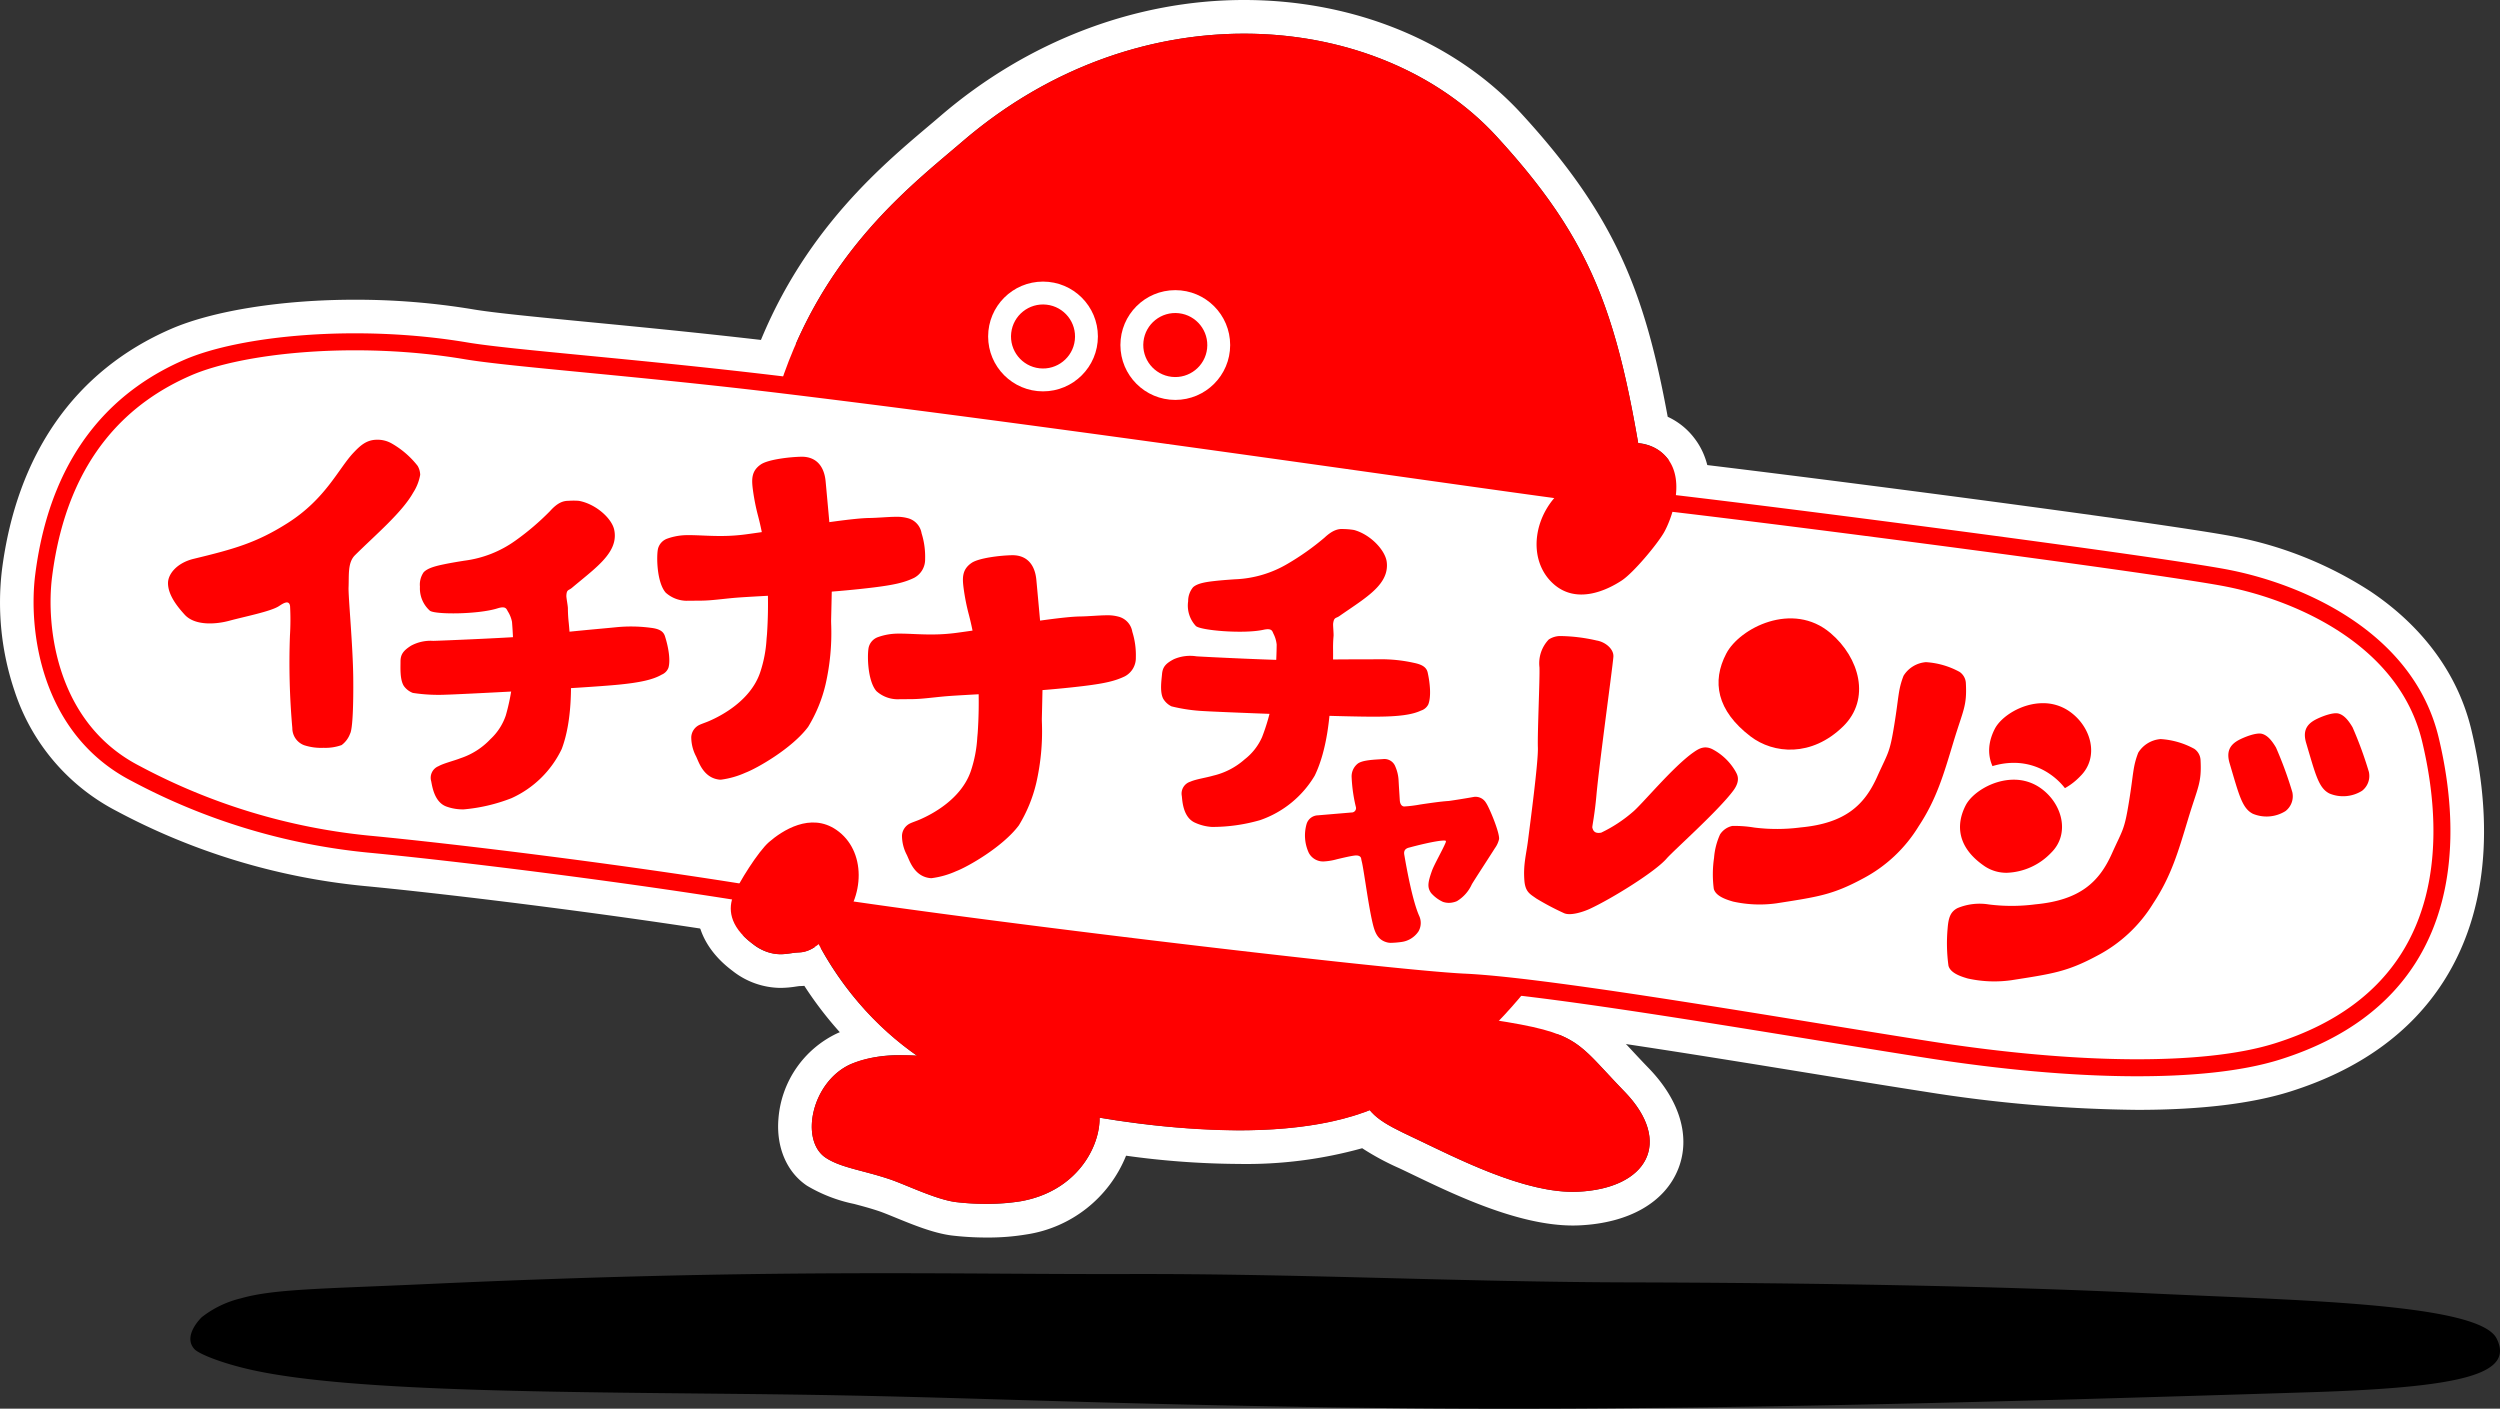
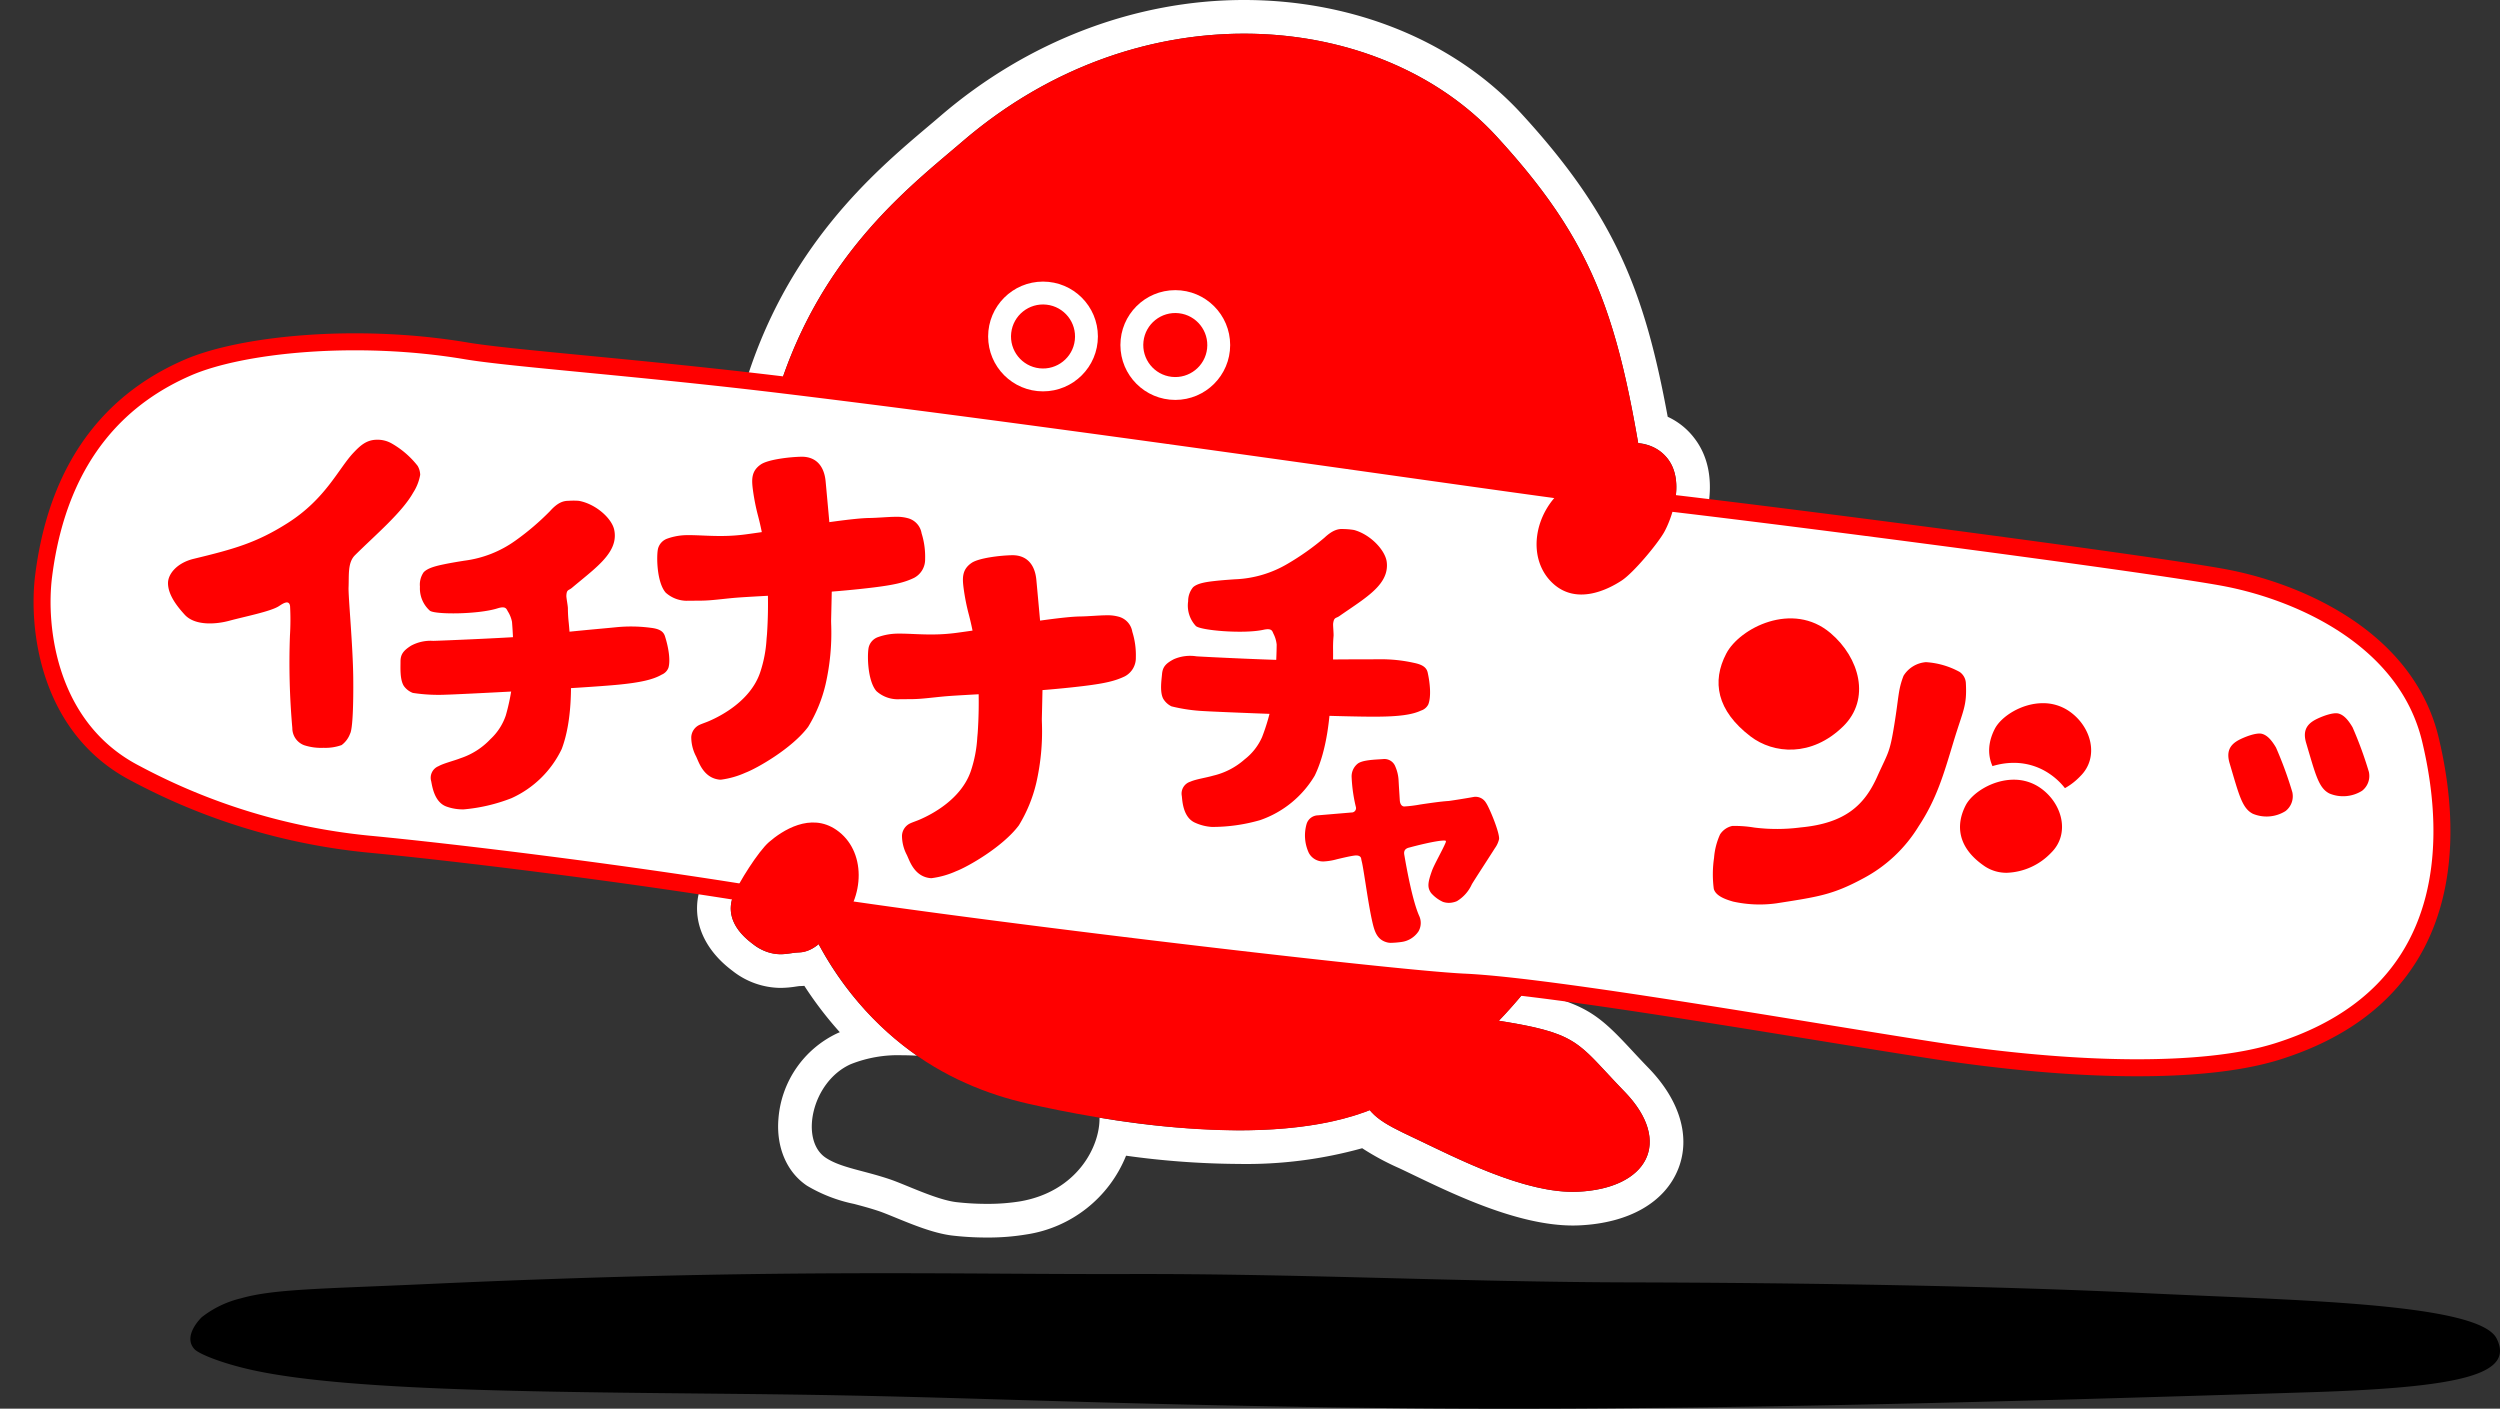
<svg xmlns="http://www.w3.org/2000/svg" viewBox="0 0 424.224 239.039">
  <rect x="0" y="0" width="424.224" height="239.039" fill="#333333" stroke="none" />
  <defs>
    <style>.cls-1,.cls-3{fill:#fff;}.cls-2{fill:red;}.cls-3{stroke:red;stroke-miterlimit:10;stroke-width:2.884px;}</style>
  </defs>
  <g id="first_view" data-name="first view">
-     <path class="cls-1" d="M60.237,58.003A114.575,114.575,0,0,1,79.09,59.536c7.787,1.31,29.356,2.818,54.261,5.841,55.687,6.758,132.525,18.299,140.135,18.91,11.013.885,92.374,11.419,104.571,13.842s30.238,10.217,34.35,27.329c1.939,8.069,4.523,24.248-3.783,37.241-4.166,6.516-11.071,12.231-22.17,15.72-6.003,1.887-14.2,2.769-23.74,2.769a232.924,232.924,0,0,1-34.837-2.978c-22.647-3.509-64.514-10.874-79.414-11.554-13.019-.594-91.032-9.899-115.808-14.106s-55.727-7.95-70.119-9.313a105.748,105.748,0,0,1-39.499-11.975c-14.906-7.659-16.74-24.792-15.63-33.555,2.731-21.564,14.255-30.912,24.46-35.337,6.017-2.609,16.566-4.368,28.372-4.368m.001-7.143h-.002c-12.387,0-24.056,1.853-31.214,4.957C12.747,62.875,2.821,77.05.319,96.81a46.861,46.861,0,0,0,2.142,20.416,35.243,35.243,0,0,0,17.31,20.39,112.091,112.091,0,0,0,42.09,12.733c14.236,1.348,45.24,5.107,69.597,9.244,25.316,4.299,103.168,13.583,116.678,14.2,10.898.497,37.862,4.884,59.528,8.409,7.012,1.141,13.636,2.219,19.118,3.068a241.014,241.014,0,0,0,35.931,3.062c10.634,0,19.342-1.042,25.882-3.098,11.709-3.681,20.472-9.968,26.046-18.687,9.001-14.08,7.53-31.023,4.71-42.758-2.242-9.332-8.159-17.436-17.11-23.437a64.894,64.894,0,0,0-22.793-9.229c-12.964-2.576-94.595-13.089-105.391-13.956-2.785-.224-17.126-2.245-35.282-4.804-29.858-4.209-70.749-9.973-104.564-14.077-12.823-1.556-24.77-2.714-34.369-3.644-8.944-.867-16.009-1.551-19.566-2.15A121.11,121.11,0,0,0,60.239,50.86Z" />
    <path class="cls-1" d="M211.116,5.715c17.015,0,32.714,6.401,42.842,17.435,15.286,16.656,19.998,28.652,24.026,52.044a7.044,7.044,0,0,1,4.982,2.617c3.142,4.024.521,10.582-.611,12.553a23.393,23.393,0,0,1-1.674,2.377c3.691,26.949-6.733,60.09-26.354,80.47,13.828,2.192,13.27,3.699,21.336,12.022,8.301,8.567,3.893,16.427-7.877,16.99q-.44.021-.888.021c-8.88,0-20.34-6.027-26.962-9.151-3.851-1.817-6.008-2.923-7.5-4.73-6.482,2.529-14.326,3.432-22.24,3.432a148.243,148.243,0,0,1-23.621-2.14c.096,4.855-3.762,12.491-13.395,14.19a33.921,33.921,0,0,1-5.729.437,44.566,44.566,0,0,1-5.196-.296c-3.384-.412-8.553-2.962-11.284-3.882-4.551-1.533-8.284-1.944-10.852-3.647-4.449-2.95-2.397-12.906,4.244-15.877a21.607,21.607,0,0,1,8.722-1.514c.831,0,1.675.027,2.526.075a54.296,54.296,0,0,1-16.702-18.94,5.525,5.525,0,0,1-3.286,1.415c-.954.007-1.974.307-3.186.307a7.628,7.628,0,0,1-4.752-1.784c-4.083-3.063-4.086-6.111-3.226-8.215s4.204-7.448,6.024-9.026c.281-.242.6-.503.953-.77-11.842-34.608-6.31-52.046.194-74.335,7.127-24.423,23.041-36.36,31.673-43.775,14.769-12.687,31.867-18.303,47.812-18.303m0-5.715c-18.457,0-36.76,6.99-51.536,19.683-.642.552-1.325,1.129-2.042,1.734-9.097,7.685-24.323,20.547-31.393,44.775l-.379,1.298c-6.194,21.2-11.572,39.6-.875,73.046a45.372,45.372,0,0,0-5.722,9.228c-2.18,5.332-.278,10.92,5.088,14.945a13.322,13.322,0,0,0,8.181,2.927,17.615,17.615,0,0,0,2.626-.227c.221-.032.523-.076.627-.081q.401-.003.799-.041a62.453,62.453,0,0,0,6.019,7.867q-.241.1-.478.206a17.502,17.502,0,0,0-9.937,14.488c-.399,4.833,1.421,9.083,4.868,11.369a25.739,25.739,0,0,0,7.954,3.074c1.361.361,2.768.734,4.233,1.227.676.228,1.698.645,2.781,1.088,3.066,1.253,6.54,2.674,9.636,3.051a50.39,50.39,0,0,0,5.886.338,39.123,39.123,0,0,0,6.722-.524,21.709,21.709,0,0,0,16.909-13.361,143.266,143.266,0,0,0,19.114,1.398,73.352,73.352,0,0,0,20.953-2.666,44.552,44.552,0,0,0,6.348,3.418c.698.329,1.451.691,2.249,1.075,7.136,3.433,17.921,8.622,27.152,8.622q.587,0,1.16-.027c8.377-.401,14.474-3.899,16.728-9.598,2.123-5.368.294-11.592-5.02-17.076-1.109-1.144-2.066-2.173-2.909-3.08-4.17-4.484-6.581-6.823-11.95-8.526A107.914,107.914,0,0,0,281.683,137.2c4.648-14.359,6.382-29.493,4.943-42.907q.405-.598.685-1.086c2.187-3.807,5.037-12.664.158-18.913a11.969,11.969,0,0,0-4.477-3.572C279.12,49.668,274.14,36.688,258.168,19.286,246.918,7.029,229.769,0,211.116,0Z" />
    <path d="M34.252,223.501a17.302,17.302,0,0,1,6.606-3.183c5.661-1.615,13.72-1.609,31.401-2.42,58.545-2.687,88.685-1.625,119.037-1.707,29.718-.08,55.774,1.344,85.469,1.418,29.882.074,62.343.608,87.213,1.823s56.6,1.621,59.671,7.698-5.973,8.306-31.562,9.116c-60.313,1.91-113.41,3.287-161.609,2.625-48.496-.666-65.791-1.868-99.424-2.273s-70.862-.27-88.262-4.119c-5.192-1.149-9.055-2.736-9.796-3.543C30.894,226.644,34.252,223.501,34.252,223.501Z" />
-     <path class="cls-2" d="M140.119,196.456c2.568,1.703,6.301,2.115,10.852,3.647,2.731.919,7.9,3.47,11.284,3.882a41.205,41.205,0,0,0,10.924-.141c12.296-2.17,15.213-14.032,12.463-17.405-2.852-3.497-5.114-3.886-11.397-4.613-7.519-.87-21.664-4.924-29.881-1.248C137.723,183.55,135.671,193.506,140.119,196.456Z" />
    <path class="cls-2" d="M275.663,185.233c-8.311-8.576-7.418-9.913-22.591-12.222-12.344-1.878-23.985,7.989-22.458,12.065,1.583,4.226,3.602,5.317,9.322,8.016,6.846,3.23,18.859,9.56,27.851,9.13C279.557,201.66,283.965,193.8,275.663,185.233Z" />
    <path class="cls-2" d="M174.544,187.306c-13.901-3.118-30.043-11.867-39.271-34.806-16.799-41.756-10.769-60.285-3.642-84.708s23.041-36.36,31.674-43.775c30.53-26.226,71.036-22.242,90.653-.868,18.611,20.278,21.549,33.613,26.66,69.066s-14.408,81.936-47.262,95.812C215.387,195.618,185.947,189.864,174.544,187.306Z" />
    <circle class="cls-1" cx="199.434" cy="58.549" r="9.313" />
    <circle class="cls-2" cx="199.434" cy="58.549" r="5.432" transform="translate(119.046 250.225) rotate(-83.608)" />
    <circle class="cls-1" cx="176.989" cy="57.097" r="9.313" />
    <circle class="cls-2" cx="176.989" cy="57.097" r="5.432" transform="translate(100.543 226.63) rotate(-83.608)" />
    <path class="cls-3" d="M79.09,59.536c7.787,1.311,29.357,2.818,54.261,5.841,55.687,6.758,132.525,18.299,140.135,18.91,11.013.885,92.374,11.419,104.571,13.842s30.238,10.217,34.349,27.329c1.939,8.069,4.523,24.248-3.783,37.241-4.166,6.516-11.071,12.231-22.17,15.72-12.538,3.941-34.642,3.5-58.577-.209-22.647-3.509-64.514-10.874-79.414-11.554-13.018-.594-91.032-9.899-115.808-14.106s-55.727-7.95-70.119-9.313a105.745,105.745,0,0,1-39.499-11.976c-14.906-7.659-16.74-24.792-15.63-33.554,2.731-21.564,14.255-30.912,24.46-35.337C40.99,58.414,60.538,56.413,79.09,59.536Z" />
    <path class="cls-2" d="M38.882,105.343c-2.198.593-5.791.89-7.545-1.041-1.025-1.129-2.848-3.238-2.827-5.384.015-1.525,1.517-3.405,4.362-4.093,6.846-1.657,10.661-2.716,15.945-6.072,6.453-4.099,8.61-9.228,11.172-11.936,1.103-1.166,2.163-2.158,3.877-2.196a4.841,4.841,0,0,1,2.594.625,15.03,15.03,0,0,1,4.407,3.805,3.135,3.135,0,0,1,.435,1.53A8.206,8.206,0,0,1,70.11,83.598c-1.881,3.366-6.424,7.189-9.876,10.618-1.257,1.248-.998,3.353-1.086,5.437-.065,1.538.738,9.892.794,15.373.043,4.315-.082,8.666-.538,9.478a4.214,4.214,0,0,1-1.436,1.928,8.142,8.142,0,0,1-3.056.465,9.262,9.262,0,0,1-3.309-.444,3.092,3.092,0,0,1-1.998-2.908,126.078,126.078,0,0,1-.405-15.667,43.915,43.915,0,0,0,.022-5.028c-.171-1.25-1.419-.288-1.938.035C45.853,103.776,41.608,104.607,38.882,105.343Z" />
    <path class="cls-2" d="M200.543,135.081a2.119,2.119,0,0,1,1.472-2.447c.922-.416,2.716-.676,3.82-1.006a12.242,12.242,0,0,0,5.367-2.772,9.727,9.727,0,0,0,2.956-3.77,34.473,34.473,0,0,0,1.762-6.213,72.429,72.429,0,0,0,.718-9.492,5.185,5.185,0,0,0-.534-1.821c-.219-.449-.231-1.017-1.723-.69-3.336.731-10.632.115-11.451-.64a5.074,5.074,0,0,1-1.313-4.213,3.67,3.67,0,0,1,.842-2.374c.745-.668,2.177-.886,3.621-1.049,1.235-.139,2.379-.219,3.457-.293a18.947,18.947,0,0,0,8.935-2.619,43.716,43.716,0,0,0,6.283-4.449c1.396-1.305,2.365-1.536,3.274-1.457a11.735,11.735,0,0,1,1.734.157c2.824.771,5.319,3.465,5.553,5.437a4.605,4.605,0,0,1-.179,1.967c-.744,2.341-3.327,4.103-6.223,6.079-.534.364-1.084.739-1.644,1.131-.582.409-.906.154-1.049,1.263-.041.318.118,1.853.064,2.17a22.753,22.753,0,0,0-.074,2.408,64.729,64.729,0,0,1-.31,6.936c-.026.226-.047.591-.074,1.067-.152,2.589-.507,8.653-2.736,13.234a17.371,17.371,0,0,1-9.259,7.541,29.174,29.174,0,0,1-8.204,1.156,8.098,8.098,0,0,1-2.884-.738C200.779,138.677,200.639,136.027,200.543,135.081Z" />
    <path class="cls-2" d="M204.479,120.673a28.691,28.691,0,0,1-5.684-.811,3.306,3.306,0,0,1-1.431-1.335c-.582-1.174-.261-3.175-.18-4.131.102-1.217.63-1.818,2.017-2.541a6.959,6.959,0,0,1,3.82-.484c.742.065,14.711.752,17.383.662,5.533-.188,11.135-.136,13.732-.163a25.56,25.56,0,0,1,5.863.625c1.331.282,2.062.731,2.264,1.627.418,1.863.606,4.153.103,5.412a2.067,2.067,0,0,1-1.242,1.045c-1.612.76-4.002.999-7.287,1.032C227.679,121.675,205.569,120.769,204.479,120.673Z" />
    <path class="cls-2" d="M73.173,132.581a2.119,2.119,0,0,1,1.245-2.57c.88-.497,2.643-.918,3.713-1.346a12.239,12.239,0,0,0,5.095-3.245,9.726,9.726,0,0,0,2.604-4.021,34.473,34.473,0,0,0,1.195-6.347,72.423,72.423,0,0,0-.141-9.518,5.184,5.184,0,0,0-.696-1.766c-.258-.427-.322-.992-1.778-.532-3.256,1.028-10.578,1.073-11.462.396a5.074,5.074,0,0,1-1.688-4.077,3.67,3.67,0,0,1,.625-2.44c.682-.732,2.088-1.079,3.512-1.372,1.218-.25,2.35-.433,3.416-.603a18.946,18.946,0,0,0,8.663-3.414,43.711,43.711,0,0,0,5.856-4.997c1.272-1.425,2.217-1.744,3.13-1.746a11.743,11.743,0,0,1,1.741,0c2.882.513,5.609,2.971,6.02,4.914a4.604,4.604,0,0,1-.001,1.975c-.53,2.398-2.943,4.386-5.65,6.615-.499.411-1.013.834-1.535,1.274-.543.46-.889.235-.931,1.352-.012.32.284,1.835.259,2.156a22.776,22.776,0,0,0,.143,2.405,64.7,64.7,0,0,1,.316,6.936c-.006.227.006.593.022,1.069.083,2.592.276,8.664-1.532,13.427a17.371,17.371,0,0,1-8.541,8.345,29.17,29.17,0,0,1-8.066,1.891,8.094,8.094,0,0,1-2.939-.475C73.731,136.141,73.353,133.515,73.173,132.581Z" />
    <path class="cls-2" d="M75.793,117.877a28.68,28.68,0,0,1-5.734-.295,3.306,3.306,0,0,1-1.545-1.2c-.685-1.117-.546-3.139-.552-4.098-.008-1.222.463-1.868,1.779-2.712a6.96,6.96,0,0,1,3.761-.826c.745-.002,14.719-.578,17.372-.908,5.493-.686,11.078-1.139,13.662-1.401a25.559,25.559,0,0,1,5.896.094c1.351.161,2.12.542,2.401,1.417.584,1.817.978,4.082.59,5.38A2.067,2.067,0,0,1,112.28,114.48c-1.537.902-3.896,1.355-7.165,1.685C98.989,116.783,76.887,117.874,75.793,117.877Z" />
    <path class="cls-2" d="M122.112,132.298c-2.385-.233-3.302-2.357-3.743-3.378l-.226-.519a7.035,7.035,0,0,1-.843-3.306,2.416,2.416,0,0,1,1.452-2.117c.197-.091.439-.182.694-.279.348-.13.627-.234.888-.349,2.06-.888,7.018-3.464,8.643-8.206a21.709,21.709,0,0,0,1.103-5.746l.067-.722a76.411,76.411,0,0,0-.481-15.169,49.528,49.528,0,0,0-1.008-4.875,36.029,36.029,0,0,1-.901-4.53c-.229-1.759-.271-3.193,1.364-4.301,1.236-.833,4.865-1.268,6.931-1.3,2.347,0,3.786,1.479,4.046,4.163.101,1.052.885,9.615,1.042,11.536.136,1.677.005,7.215-.072,10.524l-.035,1.489c-.005.214.005.539.019.959a39.283,39.283,0,0,1-.962,9.958,24.659,24.659,0,0,1-2.954,7.205c-2.741,3.676-8.709,7.051-10.621,7.775a14.779,14.779,0,0,1-4.208,1.197Z" />
    <path class="cls-2" d="M116.418,101.945a5.395,5.395,0,0,1-3.456-1.38c-1.56-1.796-1.579-6.363-1.297-7.485a2.477,2.477,0,0,1,1.603-1.694,10.117,10.117,0,0,1,3.464-.577l.292-.001c.67,0,1.404.031,2.201.064.914.04,1.909.081,2.978.081l.582-.004a31.532,31.532,0,0,0,3.719-.267c1.994-.265,4.347-.618,6.761-.98l.606-.092c5.445-.823,11.075-1.672,13.59-1.711.795-.012,1.584-.06,2.334-.106.848-.05,1.585-.096,2.249-.096a6.827,6.827,0,0,1,1.951.221,3.171,3.171,0,0,1,2.39,2.583,13.229,13.229,0,0,1,.598,4.36,3.518,3.518,0,0,1-1.874,3.198c-1.619.78-3.35,1.19-6.859,1.624-6.064.752-13.085,1.145-18.211,1.429-1.893.105-3.488.194-4.716.282-.885.064-1.723.153-2.518.237-1.401.15-2.56.274-3.658.29l-2.728.024Z" />
    <path class="cls-2" d="M157.87,149.01c-2.385-.233-3.302-2.357-3.743-3.378l-.226-.518a7.037,7.037,0,0,1-.843-3.306,2.416,2.416,0,0,1,1.452-2.117c.197-.091.439-.182.694-.279.348-.13.627-.234.888-.35,2.06-.888,7.018-3.464,8.643-8.206a21.709,21.709,0,0,0,1.103-5.746l.067-.722a76.411,76.411,0,0,0-.481-15.169,49.561,49.561,0,0,0-1.008-4.875,36.01,36.01,0,0,1-.901-4.53c-.229-1.759-.271-3.193,1.364-4.301,1.236-.833,4.865-1.268,6.931-1.3,2.347,0,3.786,1.479,4.046,4.163.101,1.052.885,9.615,1.042,11.536.136,1.677.005,7.215-.072,10.524l-.035,1.489c-.005.214.005.539.019.959a39.282,39.282,0,0,1-.962,9.957,24.656,24.656,0,0,1-2.954,7.205c-2.741,3.676-8.709,7.051-10.621,7.775a14.78,14.78,0,0,1-4.208,1.197Z" />
    <path class="cls-2" d="M152.176,118.656a5.395,5.395,0,0,1-3.456-1.38c-1.56-1.796-1.579-6.363-1.297-7.485a2.476,2.476,0,0,1,1.603-1.694,10.117,10.117,0,0,1,3.464-.577l.292-.001c.67,0,1.404.031,2.201.064.914.04,1.909.081,2.978.081l.582-.004a31.553,31.553,0,0,0,3.719-.267c1.994-.265,4.347-.618,6.761-.98l.606-.092c5.445-.823,11.075-1.672,13.59-1.711.795-.012,1.584-.06,2.334-.106.848-.05,1.585-.096,2.249-.096a6.827,6.827,0,0,1,1.951.221,3.17,3.17,0,0,1,2.39,2.583,13.229,13.229,0,0,1,.598,4.36,3.518,3.518,0,0,1-1.874,3.198c-1.619.78-3.35,1.19-6.859,1.624-6.064.752-13.085,1.145-18.21,1.429-1.893.105-3.488.194-4.716.282-.885.064-1.723.153-2.518.237-1.401.15-2.56.274-3.658.29l-2.728.024Z" />
    <path class="cls-2" d="M236.053,159.99a2.518,2.518,0,0,1-.515-.041c-1.803-.38-2.268-1.784-2.651-3.442-.442-1.925-.848-4.538-1.175-6.635l-.056-.349c-.238-1.517-.439-2.804-.592-3.387-.032-.118-.062-.284-.094-.473-.096-.411-.547-.56-1.129-.482-.873.117-2.182.436-3.021.636a10.227,10.227,0,0,1-2.253.364,3.801,3.801,0,0,1-.433-.025,2.753,2.753,0,0,1-2.041-1.427,7.034,7.034,0,0,1-.356-4.979,2.067,2.067,0,0,1,1.879-1.396s5.718-.483,5.726-.483a.74.74,0,0,0,.749-.88,26.023,26.023,0,0,1-.734-5.123,2.762,2.762,0,0,1,1.04-2.289c.677-.514,2.183-.642,3.664-.729,0,0,.639-.043.651-.043a1.979,1.979,0,0,1,2.062,1.27,6.715,6.715,0,0,1,.551,2.346l.035.623c.036.665.104,1.637.168,2.714.057.947.535,1.091.759,1.091a21.863,21.863,0,0,0,2.719-.337c1.429-.21,3.52-.523,4.816-.597.241-.015,3.295-.501,4.288-.69a2.056,2.056,0,0,1,2.054,1.012c.532.746,2.315,5.006,2.214,6.14a4.208,4.208,0,0,1-.706,1.545c-.704,1.127-3.617,5.594-3.923,6.142a6.414,6.414,0,0,1-2.515,2.843,3.007,3.007,0,0,1-.651.21,3.085,3.085,0,0,1-1.73-.081,5.978,5.978,0,0,1-2.018-1.511c-.671-.951-.546-1.78.139-3.729.374-1.065,1.847-3.618,2.337-4.829.063-.154.085-.314-.101-.33-1.26-.106-5.692,1.074-5.908,1.141-.248.077-1.196.161-1.014,1.235.491,2.893,1.441,7.905,2.507,10.345a2.851,2.851,0,0,1-.091,2.685,4.122,4.122,0,0,1-2.952,1.806A15.256,15.256,0,0,1,236.053,159.99Z" />
-     <path class="cls-2" d="M261.23,113.232c.082,1.871-.353,11.143-.268,13.623s-1.352,13.18-1.661,15.674-.844,4.164-.627,6.904c.157,1.974,1.024,2.313,2.024,3.035a44.861,44.861,0,0,0,4.64,2.457c1.146.583,3.536-.288,4.39-.682,3.729-1.72,11.143-6.312,13.071-8.548,1.133-1.314,8.78-8.1,11.334-11.552,1.341-1.812.573-2.815.397-3.19a9.776,9.776,0,0,0-3.904-3.795c-1.383-.712-2.345-.131-3.257.507-3.516,2.46-8.813,8.924-10.347,10.153a23.885,23.885,0,0,1-5.314,3.474c-1.175.224-1.394-.412-1.508-.868-.043-.173.4-2.132.693-5.431.341-3.838,1.63-13.526,2.364-19.248.297-2.313.504-3.978.521-4.346.059-1.28-1.377-2.478-2.856-2.714a28.927,28.927,0,0,0-6.045-.754,3.565,3.565,0,0,0-2.073.588A5.846,5.846,0,0,0,261.23,113.232Z" />
    <path class="cls-2" d="M297.046,124.96c-5.726-4.373-6.605-9.311-4.113-14.064,2.271-4.333,11.232-8.919,17.659-3.493,4.998,4.219,6.861,11.246,2.193,15.833C307.416,128.513,300.937,127.932,297.046,124.96Z" />
    <path class="cls-2" d="M345.511,136.546a8.058,8.058,0,0,1-4.526-1.31c-4.74-3.19-6.11-7.641-3.76-12.212,1.296-2.522,5.179-5.13,9.431-5.13a9.14,9.14,0,0,1,5.331,1.654,9.858,9.858,0,0,1,4.259,7.089,7.505,7.505,0,0,1-2.223,6.078A12.276,12.276,0,0,1,345.511,136.546Z" />
    <path class="cls-1" d="M346.656,119.323A7.771,7.771,0,0,1,351.17,120.72c3.739,2.607,5.092,7.774,1.849,10.979a10.916,10.916,0,0,1-7.507,3.419,6.633,6.633,0,0,1-3.728-1.067c-4.8-3.23-4.951-7.138-3.287-10.373,1.067-2.075,4.528-4.355,8.16-4.355m0-2.857h0c-4.798,0-9.209,3.003-10.701,5.905-2.68,5.211-1.097,10.464,4.233,14.051a9.48,9.48,0,0,0,5.324,1.553,13.687,13.687,0,0,0,9.515-4.244,8.909,8.909,0,0,0,2.643-7.216,11.301,11.301,0,0,0-4.865-8.139,10.688,10.688,0,0,0-6.147-1.911Z" />
    <path class="cls-2" d="M340.568,149.53a8.056,8.056,0,0,1-4.525-1.31c-4.74-3.19-6.111-7.641-3.76-12.212,1.296-2.522,5.179-5.13,9.431-5.13a9.143,9.143,0,0,1,5.331,1.654,9.86,9.86,0,0,1,4.259,7.089,7.503,7.503,0,0,1-2.224,6.078A12.273,12.273,0,0,1,340.568,149.53Z" />
    <path class="cls-1" d="M341.713,132.307a7.771,7.771,0,0,1,4.514,1.397c3.739,2.607,5.092,7.774,1.849,10.978a10.916,10.916,0,0,1-7.507,3.419,6.632,6.632,0,0,1-3.728-1.066c-4.8-3.23-4.951-7.138-3.287-10.374,1.067-2.075,4.527-4.355,8.16-4.355m0-2.857h0c-4.798,0-9.209,3.003-10.701,5.905-2.68,5.211-1.097,10.464,4.233,14.051a9.478,9.478,0,0,0,5.323,1.553,13.687,13.687,0,0,0,9.515-4.244,8.91,8.91,0,0,0,2.642-7.215,11.301,11.301,0,0,0-4.865-8.139,10.689,10.689,0,0,0-6.148-1.911Z" />
    <path class="cls-2" d="M305.572,140.403c7.604-.71,10.829-3.844,12.957-8.584,1.877-4.181,2.115-3.91,2.916-8.843s.633-5.88,1.569-8.308a4.92,4.92,0,0,1,3.801-2.307,13.63,13.63,0,0,1,5.714,1.659,2.454,2.454,0,0,1,1.059,1.927c.205,3.923-.459,4.498-2.112,9.975s-2.861,9.687-5.898,14.28a24.365,24.365,0,0,1-9.529,8.916c-5.101,2.741-7.602,3.072-14.62,4.169a20.766,20.766,0,0,1-7.344-.299c-1.245-.358-2.954-.941-3.275-2.172a19.091,19.091,0,0,1,.048-5.253,11.761,11.761,0,0,1,1.017-3.968,3.283,3.283,0,0,1,2.082-1.441,20.328,20.328,0,0,1,3.712.271A30.819,30.819,0,0,0,305.572,140.403Z" />
-     <path class="cls-2" d="M345.397,153.455c7.604-.71,10.829-3.844,12.957-8.584,1.877-4.181,2.115-3.91,2.916-8.843s.633-5.88,1.569-8.308a4.92,4.92,0,0,1,3.801-2.307,13.628,13.628,0,0,1,5.714,1.659A2.454,2.454,0,0,1,373.412,129c.205,3.923-.459,4.498-2.112,9.975s-2.861,9.687-5.898,14.28a24.365,24.365,0,0,1-9.529,8.916c-5.101,2.741-7.602,3.072-14.62,4.169a20.764,20.764,0,0,1-7.344-.3c-1.245-.358-2.954-.941-3.275-2.172a28.061,28.061,0,0,1-.142-6.324c.14-1.796.464-2.819,1.671-3.446a9.757,9.757,0,0,1,5.33-.621A30.825,30.825,0,0,0,345.397,153.455Z" />
    <path class="cls-2" d="M378.344,129.52c1.594,5.38,2.119,7.638,3.939,8.566a6.04,6.04,0,0,0,5.546-.456,3.184,3.184,0,0,0,1.156-3.209,65.291,65.291,0,0,0-2.771-7.569c-.842-1.425-1.551-2.081-2.336-2.318-.992-.3-3.144.585-4.014,1.057C378.305,126.438,377.781,127.62,378.344,129.52Z" />
    <path class="cls-2" d="M391.332,126.079c1.594,5.38,2.119,7.638,3.939,8.566a6.04,6.04,0,0,0,5.546-.456,3.184,3.184,0,0,0,1.156-3.209,65.291,65.291,0,0,0-2.771-7.569c-.842-1.425-1.551-2.081-2.336-2.318-.992-.3-3.144.585-4.014,1.057C391.293,122.996,390.77,124.179,391.332,126.079Z" />
    <path class="cls-2" d="M130.484,142.898c2.236-1.937,7.04-5.11,11.447-2.073,5.051,3.481,4.958,11.451.215,16.36-2.782,2.879-4.539,4.417-6.522,4.431s-4.246,1.292-7.938-1.477c-4.084-3.063-4.087-6.111-3.227-8.215S128.663,144.476,130.484,142.898Z" />
    <path class="cls-2" d="M275.184,98.51c-2.473,1.623-7.656,4.13-11.62.534-4.544-4.12-3.393-12.009,1.96-16.243a42.534,42.534,0,0,0,5.169-4.695c1.228-1.221,4.487-3.275,6.454-3.026s4.112.545,5.819,2.732c3.142,4.024.52,10.582-.611,12.553S277.198,97.188,275.184,98.51Z" />
  </g>
</svg>